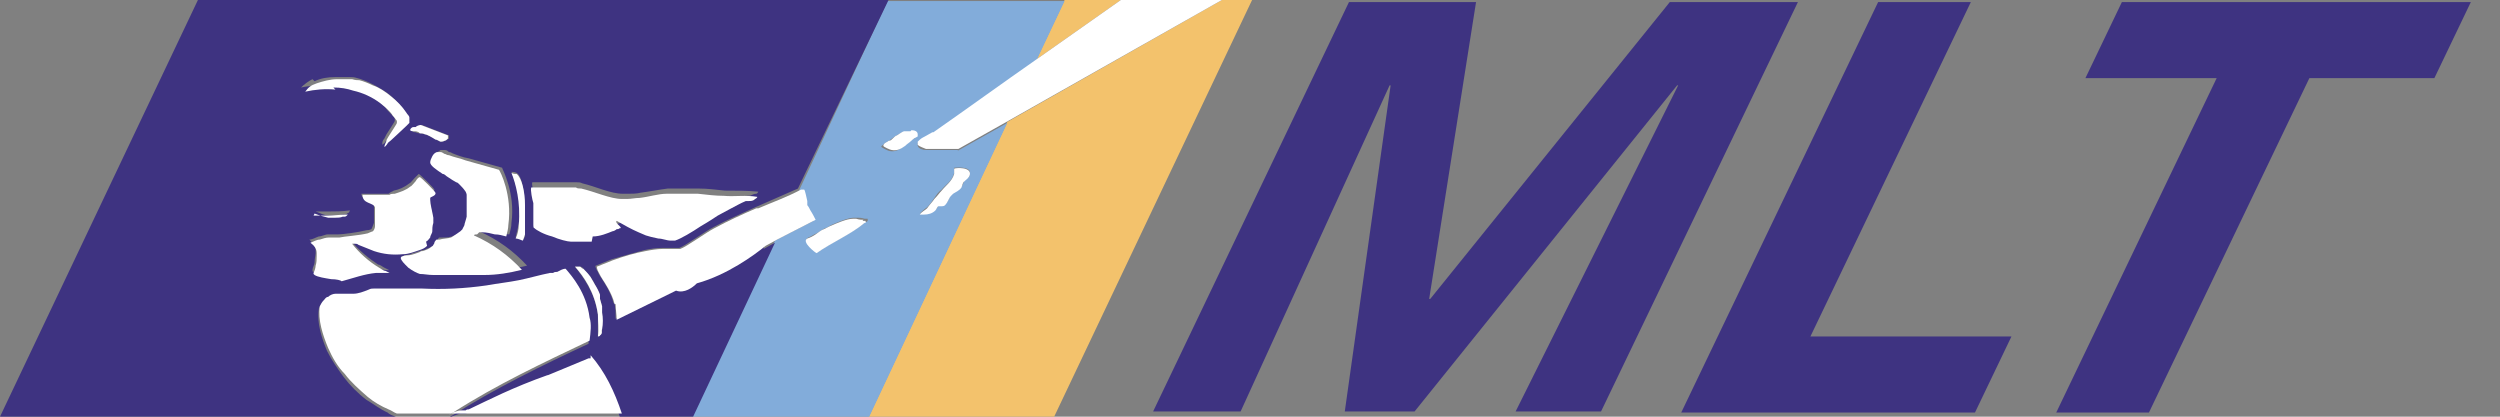
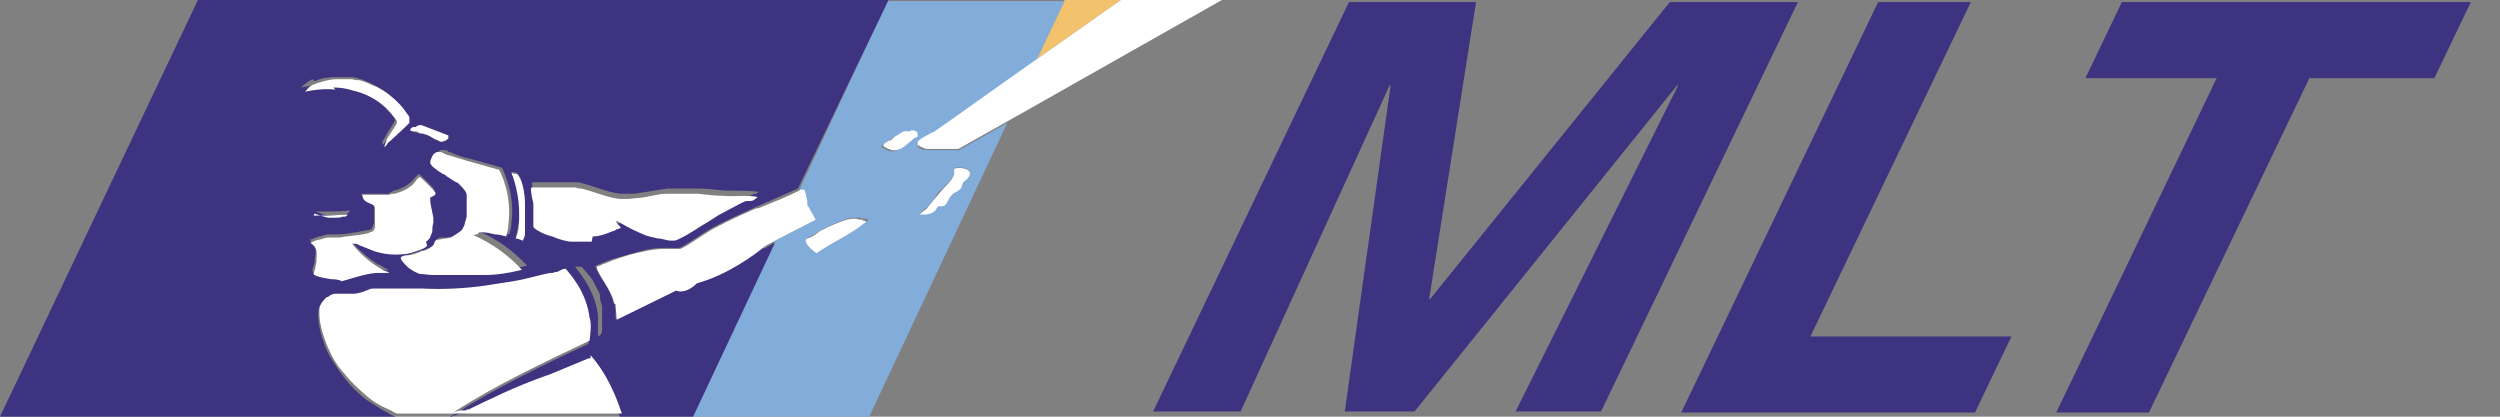
<svg xmlns="http://www.w3.org/2000/svg" id="Layer_1" viewBox="0 0 240 40">
  <rect x="0" y="0" width="240" height="40" fill="#808080" stroke="none" />
  <defs>
    <style>.cls-1{fill:none;}.cls-2{fill:#fff;}.cls-3{fill:#3e3381;}.cls-4{fill:#82acda;}.cls-5{fill:#f3c26c;}</style>
  </defs>
  <rect class="cls-1" width="240" height="40" />
  <path class="cls-3" d="M141.7.2l-4.5,28.5h.1L160.3.2h12.3l-18.9,39.3h-8.2l15.6-31.3h-.1l-25.2,31.3h-6.7l4.4-31.3h-.1l-14.3,31.3h-8.4L129.5.2h12.2Z" />
  <path class="cls-3" d="M189.2.2l-15.4,32.1h19.3l-3.5,7.3h-28.2L180.3.2h8.9Z" />
  <path class="cls-3" d="M237.2.2l-3.5,7.3h-12l-15.4,32.1h-8.9l15.4-32.1h-12.6l3.5-7.3h33.4Z" />
  <path class="cls-5" d="M107.6,0h-5.4l-2.7,5.7c2.7-1.9,5.4-3.8,8.1-5.7Z" />
-   <polygon class="cls-5" points="83.4 40 101.2 40 120.2 0 117.3 0 96.7 11.7 83.4 40" />
  <path class="cls-4" d="M92,14.4h-2c0,0,0,0,0,0-.4,0-.7,0-1.1,0-.3,0-.7-.1-.8-.4,0,0,0-.2,0-.3,0,0,0,0,0,0,.1,0,.3-.2.5-.4.3-.2.7-.4.9-.5,0,0,0,0,.1,0,3.3-2.3,6.6-4.7,9.9-7l2.7-5.7h-17l-8.5,18.2c0,0,.3,0,.3,0,0,0,.2.7.3,1.1,0,.1,0,.3,0,.3,0,0,0,0,0,.1,0,.1.2.3.3.5.2.3.4.7.5.9l-3.7,1.9-8,17h17l13.3-28.3-4.8,2.7ZM83.2,21.3s0,0-.1,0c-1.3,1.1-3.2,1.9-4.6,2.9-.1,0-1.6-1.1-.9-1.4.3-.1.5-.3.8-.4.3-.2.5-.3.8-.5.2,0,.4-.2.6-.3.7-.3,1.6-.7,2.2-.7.1,0,.2,0,.3,0,.2,0,.4,0,.7.1.1,0,.2,0,.3,0,0,.1,0,.2,0,.2ZM87.3,13.6c-.2.2-.4.3-.6.5-.4.3-.8.5-1.3.4-.1,0-.7-.3-.8-.4,0-.1.2-.2.4-.4,0,0,.1,0,.2-.1,0,0,0,0,0,0,0,0,.2-.1.3-.2s.3-.2.4-.3c.3-.2.6-.3.7-.4.2,0,.4,0,.6,0,.3,0,.5.1.6.4,0,0,0,.1,0,.2-.2,0-.4.2-.6.4ZM92.7,17.2s0,0-.1.1c-.1.1-.1.4-.3.6-.2.3-.6.5-.8.6,0,0-.2.1-.2.2-.2.2-.2.6-.5.8-.1.1-.3.2-.4.2-.1,0-.2,0-.3,0,0,0-.1.3-.3.4-.3.3-.7.4-1.1.4-.1,0-.3,0-.4,0,.2-.2.4-.4.7-.6.3-.3.5-.6.7-.9.2-.3.4-.6.7-.8.4-.5,1-.8,1.2-1.6,0-.1,0-.4,0-.5,0,0,0,0,0,0,0,0,1.7-.2,1.5.6,0,.3-.2.4-.4.5Z" />
  <path class="cls-3" d="M73.4,23.5c-1.1.9-3.7,2.8-6.6,3.6-.4.4-1.2,1-2,.7l-5.7,2.8c0-.5,0-1-.1-1.5h0s0,0-.1,0c-.2-1-1.1-2.3-1.1-2.3,0,0,0,0,0,0-.1-.2-.3-.4-.4-.7-.2-.3-.3-.6-.2-.6.5-.2,1-.4,1.5-.6,1-.3,2.1-.6,3.2-.9.5-.1,1.1-.2,1.6-.2.1,0,.3,0,.4,0,.1,0,.3,0,.5,0,.3,0,.6,0,.8,0,.6-.2,2.5-1.6,3.3-2,1.3-.7,2.7-1.3,4-1.9,1.4-.6,2.7-1.2,4.1-1.8,0,0,0,0,0,0L85.3,0H19L0,40h38c-.3-.1-.6-.2-.8-.4-.7-.3-1.3-.8-2-1.2-.8-.6-1.6-1.4-2.2-2.2-.6-.8-1.2-1.7-1.6-2.5-.5-1.2-1-2.7-.8-4,0-.2.2-.4.4-.6.1-.1.3-.2.4-.3.2-.1.5-.2.7-.3.1,0,.3,0,.4,0,.3,0,.6,0,.9,0,.1,0,.3,0,.4,0,.5,0,1-.3,1.5-.4.2,0,.3,0,.5-.1.2,0,.3,0,.5,0,.5,0,1,0,1.4,0,.3,0,.5,0,.7,0,.5,0,.9,0,1.3,0,.2,0,.5,0,.7,0,2,0,4.1,0,6.2-.3,1-.1,2.1-.3,3.1-.5s2-.4,3-.7c0,0,.2,0,.3,0,.1,0,.2,0,.4-.1.3,0,.5-.2.8-.3.7.6,2.1,2.2,2.3,4.7,0,.7,0,1.4,0,2.2-4.5,2.1-9,4.3-13.1,6.9h0s0,0,0,0c-.1,0-.3.2-.4.2.4-.1.8-.3,1.2-.4h0s0,0,0,0c0,0,.1,0,.2,0,0,0,0,0,0,0,0,0,.1,0,.2,0,.1,0,.2,0,.3-.1,0,0,0,0,0,0,1.8-.9,4.2-2,7.6-3.3,0,0-.1,0-.2.1l4.1-1.6h.2c1.4,1.5,2.3,3.4,3,5.5h6.8l8-17-1.1.6ZM39.5,12.4s.2-.1.3-.2c0,0,.1,0,.2,0,.2-.1.5-.2.5-.2l1.3.5,1.3.5c0,0,0,.2,0,.2,0,0,0,0,0,.1,0,0-.2.1-.3.2-.2,0-.3.1-.4.1,0,0-.2,0-.5-.2-.4-.2-.8-.4-1-.5-.2,0-.3-.1-.5-.1-.2,0-.3,0-.5-.1,0,0-.4,0-.3-.2ZM30.2,7.8c.6-.3,1.3-.4,2-.4.5,0,.9,0,1.4,0,.2,0,.4,0,.7.1.4.1.9.3,1.3.5.6.3,1.3.7,1.8,1.1.6.5,1,1,1.4,1.5,0,.1.2.3.3.5,0,.2.1.3,0,.5,0,0-.1.1-.3.3-.4.4-1.3,1.2-1.5,1.4,0,.1-.2.2-.3.3,0,.1-.2.2-.3.3,0-.2,0-.4.2-.6,0,0,.1-.2.2-.4.3-.5.8-1.2.8-1.3,0,0,0-.1,0-.2,0-.1-.2-.3-.4-.5-.2-.2-.4-.4-.5-.6-.3-.3-.5-.5-.7-.6-.8-.6-1.7-1-2.6-1.2-.6-.2-1.3-.2-1.9-.3-1,0-2,0-2.9.2.3-.3.7-.6,1.1-.8ZM33.5,20.4s0,0,0,0c0,0-.2.1-.3.2,0,0-.1,0-.2,0-.3,0-.5.1-.7.1-.2,0-.4,0-.7,0-.4,0-.8-.2-1.3-.4.3,0,.7,0,1.3,0s1.2,0,2-.1ZM35.8,23.8c-.5-.1-1-.3-1.5-.6,0,0-.2,0-.3-.1s-.2,0-.3,0c.7.9,1.7,1.7,2.6,2.3.2,0,.4.2.6.3,0,0,.4.2.4.2.2.1-.3,0-.5,0-.1,0-.3,0-.4,0-.1,0-.3,0-.4,0-1.1.1-2.2.5-3.3.8-.2,0-.6-.1-1-.2-.6,0-1.3-.2-1.6-.4,0,0-.1,0-.1-.1,0,0,0,0,0-.1,0-.2.2-.5.2-.7,0-.4.1-.7.1-.9,0,0,0-.2,0-.3,0-.3-.2-.6-.6-1,.3,0,.6-.2.9-.3.3,0,.6-.2.9-.2.2,0,.3,0,.5,0,.2,0,.3,0,.5,0,.4,0,1.9-.2,2.7-.4.3,0,.5-.1.5-.2,0,0,.1-.2.2-.5,0,0,0-.2,0-.2,0-.1,0-.2,0-.4,0-.2,0-.5,0-.7,0-.2,0-.4,0-.5-.1-.5-1.2-.3-1.2-1h2.6c.2-.2.4-.2.5-.3.5-.1,1-.3,1.5-.7.1,0,.3-.3.5-.5.2-.2.3-.3.4-.4,0,0,0,0,0,0,.1,0,1.5,1.4,1.5,1.5,0,.3-.4.4-.5.5,0,0,0,0,0,.2,0,.4.2,1.1.3,1.7,0,.2,0,.4,0,.5,0,.3,0,.6-.1.8,0,.2-.1.4-.2.6,0,.2-.2.3-.4.4-.2.1-.4.2-.7.4-.6.2-1.1.4-1.6.4-1,.2-1.9,0-2.8-.3ZM46.8,26.2c-.4,0-.8,0-1.2,0-.2,0-.5,0-.7,0-.7,0-1.4,0-2.2,0,0,0,0,0-.1,0-.2,0-.5,0-.7,0-.5,0-.9,0-1.3-.1-.4,0-.8-.3-1.1-.6,0,0,0,0,0,0,0,0-.2-.2-.3-.3-.3-.3-.5-.6-.4-.7,0,0,.5,0,.8-.2.2,0,.9-.3,1-.3,0,0,0,0,0,0,.1,0,.2,0,.3-.1.3-.1.6-.2.8-.4,0,0,.1-.1.2-.2,0,0,0-.1.1-.2,0-.1.1-.3.2-.3,0,0,.2,0,.3,0,.3,0,.8,0,1.1-.2.2,0,.6-.3.9-.6,0,0,.1-.2.2-.2,0,0,0,0,0,0,0-.1.1-.3.2-.5.1-.3.2-.6.2-.7.1-.4.1-1,0-1.6,0-.2,0-.3,0-.5,0-.1,0-.2-.1-.3-.1-.3-.3-.5-.6-.7,0,0-.2-.1-.3-.2-.2-.1-.5-.3-.8-.5-.2,0-.3-.2-.5-.3-.6-.4-1.2-.8-1.2-1.1,0-.2,0-.4.2-.6.1-.2.4-.3.5-.4.1,0,.2,0,.3,0,.2,0,.3,0,.5.2,0,0,.2,0,.3.1.5.2,1,.4,1.6.5,1.1.3,2.1.6,3.2.9,0,.1,1.3,2.4.9,5.3,0,.4-.1.7-.2,1.1-.4,0-.7-.1-1.1-.2-.4,0-.8-.1-1.2-.2,0,0-.2,0-.3,0-.1,0-.2,0-.3.1,1.8.8,3.3,1.9,4.6,3.3-1.2.3-2.4.4-3.6.5ZM50.4,21.9c0,.1,0,.3,0,.5,0,.3,0,.4-.2.6,0,0-.3,0-.7-.2.1-.4.2-.9.3-1.3.3-2.2-.3-4-.7-5,.2,0,.3,0,.5.1.5.3.7,1.7.8,3,0,.6,0,1.3,0,1.6,0,0,0,.2,0,.2,0,0,0,.2,0,.3ZM53.1,22.2c-.7-.3-1.4-.6-1.7-.8,0,0,0-.2-.1-.3,0-.3,0-.7,0-1.1,0-.2,0-.3,0-.4,0-.2,0-.4,0-.6,0-.3-.3-1.3-.2-1.5,0,0,.2,0,.5,0,.2,0,.5,0,.7,0s.2,0,.3,0c.7,0,1.4,0,2.1,0,.2,0,.5,0,.7,0,.2,0,.3,0,.5.1,1.3.3,2.7,1,3.9,1,.2,0,.3,0,.5,0,.4,0,.8,0,1.2-.1.8-.1,1.8-.3,2.6-.4.2,0,.4,0,.6,0,.4,0,.8,0,1.2,0s.8,0,1.2,0c.8,0,1.6.1,2.5.2,1.1,0,2.2,0,3.2.1,0,0-.1.2-.2.2-.2,0-.4.1-.6.2,0,0-.2,0-.3,0-.5.2-.9.4-1.4.7-.4.2-.9.5-1.3.7-.3.2-.9.6-1.6,1-.9.6-1.8,1.2-2.5,1.4-.2,0-.3,0-.4,0-.3,0-.8,0-1.2-.2-.4,0-.8-.2-1.2-.3-.2,0-.5-.2-.7-.3-.7-.3-1.5-.7-2.1-1.1-.2.2.4.6.4.7,0,0,0,0,0,0,0,0,0,0-.1,0,0,0-.2,0-.3.1-.2,0-.3.1-.4.2,0,0,0,0,0,0-.6.2-1.2.4-1.9.5-.3,0-.7,0-1,0-.3,0-.7,0-1,0-.4,0-1.1-.3-1.8-.5ZM57.8,31.6c0,.2,0,.4-.2.6,0,0-.1,0-.2.1,0-.8,0-1.5,0-2.1-.3-2.2-1.5-3.7-2.2-4.6.1,0,.2,0,.3,0,0,0,.2,0,.2,0,0,0,.2,0,.3.2.2.2.4.5.7.8.1.2.3.4.4.7.2.4.4.7.5,1h0s0,.1,0,.1c0,.1,0,.2,0,.3l.2.7c0,.2,0,.4,0,.7,0,.6,0,1.1,0,1.6Z" />
  <path class="cls-2" d="M107.6,0c-2.7,1.9-5.4,3.8-8.1,5.7-3.3,2.3-6.6,4.7-9.9,7,0,0,0,0-.1,0-.2.1-.5.3-.9.5-.2.1-.4.3-.5.4,0,0,0,0,0,0,0,.1,0,.2,0,.3.2.2.6.3.8.4.3,0,.7,0,1.1,0h0s2,0,2,0l4.8-2.7L117.3,0h-9.7Z" />
-   <path class="cls-2" d="M57.8,29.4l-.2-.7c0,0,0-.2,0-.3h0c0-.1,0-.1,0-.1-.1-.3-.3-.7-.5-1-.1-.2-.3-.5-.4-.7-.2-.3-.5-.6-.7-.8-.1,0-.2-.1-.3-.2,0,0-.1,0-.2,0,0,0-.2,0-.3,0,.8.9,1.9,2.4,2.2,4.6,0,.7.1,1.4,0,2.1,0,0,.2,0,.2-.1.3-.2.1-.4.2-.6.1-.5.1-1.1,0-1.6,0-.2,0-.4,0-.7Z" />
  <path class="cls-2" d="M40.9,23.2c.2-.1.3-.3.4-.4,0-.2.2-.4.2-.6,0-.2,0-.5.1-.8,0-.1,0-.3,0-.5-.1-.6-.3-1.3-.3-1.7,0,0,0-.1,0-.2,0-.1.6-.2.5-.5,0-.1-1.4-1.5-1.5-1.5,0,0,0,0,0,0-.1,0-.3.2-.4.4-.2.2-.4.5-.5.5-.5.4-.9.5-1.5.7-.2,0-.4,0-.5.1h-2.6c0,.9,1,.7,1.2,1.2,0,0,0,.3,0,.5,0,.2,0,.5,0,.7,0,.1,0,.2,0,.4,0,0,0,.2,0,.2,0,.2-.1.4-.2.5,0,0-.3.1-.5.2-.8.2-2.3.3-2.7.4-.1,0-.3,0-.5,0-.2,0-.3,0-.5,0-.3,0-.6.1-.9.2-.3,0-.6.2-.9.3.4.3.6.6.6,1,0,0,0,.2,0,.3,0,.3,0,.6-.1.9,0,.2-.1.5-.2.7,0,0,0,.1,0,.1,0,0,0,0,.1.1.3.2,1,.3,1.6.4.5,0,.9.1,1,.2,1.1-.3,2.2-.7,3.3-.8.1,0,.3,0,.4,0,.1,0,.3,0,.4,0,.2,0,.6,0,.5,0,0,0-.4-.2-.4-.2-.2,0-.4-.2-.6-.3-1-.6-1.9-1.4-2.6-2.3,0,0,.2,0,.3,0s.2,0,.3.1c.5.2,1,.4,1.5.6.9.3,1.8.4,2.8.3.5,0,1-.2,1.6-.4.3-.1.5-.2.7-.4Z" />
  <path class="cls-2" d="M56.9,22.7c.7,0,1.4-.3,1.9-.5,0,0,0,0,0,0,.1,0,.3-.1.4-.2.1,0,.2,0,.3-.1,0,0,.1,0,.1,0,0,0,0,0,0,0,0-.2-.6-.5-.4-.7.7.4,1.4.8,2.1,1.1.2.1.5.2.7.3.3.1.7.2,1.2.3.4,0,.8.2,1.2.2.1,0,.2,0,.4,0,.6-.2,1.6-.8,2.5-1.4.7-.4,1.3-.8,1.6-1,.4-.2.9-.5,1.3-.7.4-.2.9-.5,1.4-.7,0,0,.2,0,.3,0,.2,0,.4,0,.6-.2,0,0,.2-.1.2-.2-1.1-.2-2.2,0-3.2-.1-.8,0-1.6-.1-2.5-.2-.4,0-.8,0-1.2,0s-.8,0-1.2,0c-.2,0-.4,0-.6,0-.8,0-1.7.3-2.6.4-.4,0-.8.1-1.2.1-.2,0-.4,0-.5,0-1.1,0-2.6-.7-3.9-1-.2,0-.4,0-.5-.1-.2,0-.5,0-.7,0-.7,0-1.3,0-2.1,0,0,0-.2,0-.3,0-.2,0-.5,0-.7,0-.2,0-.4,0-.5,0-.1.2.1,1.2.2,1.5,0,.2,0,.4,0,.6,0,.1,0,.3,0,.4,0,.3,0,.8,0,1.1,0,.1,0,.3.1.3.2.2.9.6,1.7.8.7.3,1.5.5,1.8.5.3,0,.6,0,1,0,.3,0,.7,0,1,0Z" />
  <path class="cls-2" d="M72.6,20c-1.4.6-2.7,1.2-4,1.9-.8.4-2.7,1.8-3.3,2-.2,0-.5,0-.8,0-.2,0-.3,0-.5,0-.1,0-.3,0-.4,0-.5,0-1.1.1-1.6.2-1.1.2-2.1.5-3.2.9-.5.2-1,.4-1.5.6,0,0,0,.3.2.6.1.2.2.4.4.7,0,0,0,0,0,0,0,0,.9,1.3,1.1,2.3,0,0,0,0,.1,0h0c0,.5.1,1,.1,1.5l5.7-2.8c.8.3,1.6-.3,2-.7,2.9-.8,5.5-2.7,6.6-3.6l1.1-.6,3.7-1.9c-.1-.2-.3-.6-.5-.9-.1-.2-.2-.4-.3-.5,0,0,0-.1,0-.1,0,0,0-.2,0-.3-.1-.4-.2-1-.3-1.1,0,0-.2,0-.3,0,0,0,0,0,0,0-1.3.7-2.7,1.2-4.1,1.8Z" />
  <path class="cls-2" d="M50.4,21.3c0-.4,0-1,0-1.6,0-1.3-.3-2.6-.8-3-.2,0-.3,0-.5-.1.4,1,.9,2.8.7,5,0,.4-.1.9-.3,1.3.3,0,.6.2.7.2.1-.3.1-.3.2-.6,0-.2,0-.3,0-.5s0-.3,0-.3c0,0,0-.2,0-.2Z" />
  <path class="cls-2" d="M82.9,21.1c-.2,0-.4,0-.7-.1-.1,0-.2,0-.3,0-.6,0-1.5.4-2.2.7-.2.1-.4.2-.6.3-.3.1-.5.3-.8.5-.3.2-.5.3-.8.4-.6.3.8,1.4.9,1.4,1.4-1,3.3-1.8,4.6-2.9,0,0,0,0,.1,0,0,0,0,0,0-.2-.1,0-.2,0-.3,0Z" />
  <path class="cls-2" d="M46,22.3c.1,0,.2,0,.3,0,.4,0,.8.1,1.2.2.4,0,.7.1,1.1.2.1-.4.2-.8.2-1.1.4-2.9-.8-5.2-.9-5.3-1.1-.3-2.1-.6-3.2-.9-.5-.2-1.1-.3-1.6-.5,0,0-.2,0-.3-.1-.2,0-.3-.2-.5-.2,0,0-.2,0-.3,0-.2,0-.4.2-.5.4-.1.2-.2.4-.2.6,0,.3.6.7,1.2,1.1.2,0,.3.2.5.3.3.2.6.4.8.5.1,0,.2.1.3.2.2.2.4.4.6.7,0,0,.1.2.1.3,0,.1,0,.3,0,.5,0,.5,0,1.1,0,1.6,0,0-.1.4-.2.7,0,.2-.2.4-.2.5,0,0,0,0,0,0,0,0-.1.1-.2.2-.3.2-.7.5-.9.6-.3.1-.8.1-1.1.2-.1,0-.2,0-.3,0,0,0-.2.2-.2.3,0,0,0,.1-.1.2,0,0,0,.1-.2.2-.2.2-.5.3-.8.4-.1,0-.2,0-.3.1,0,0,0,0,0,0,0,0-.8.3-1,.3-.4,0-.8.1-.8.2-.1.1.1.4.4.7.1.1.2.2.3.3,0,0,0,0,0,0,.4.3.8.5,1.1.6.4,0,.8.1,1.3.1.2,0,.5,0,.7,0,0,0,0,0,.1,0,.7,0,1.5,0,2.2,0,.2,0,.5,0,.7,0,.4,0,.8,0,1.2,0,1.2,0,2.4-.2,3.6-.5-1.3-1.4-2.8-2.5-4.6-3.3,0-.1.2-.1.3-.1Z" />
  <path class="cls-2" d="M91.6,16.2s0,0,0,0c0,.1,0,.4,0,.5-.2.7-.8,1.1-1.2,1.6-.2.2-.4.5-.7.8-.2.3-.5.6-.7.9-.2.2-.5.3-.7.6.1,0,.3,0,.4,0,.4,0,.8-.1,1.1-.4.1-.1.2-.4.3-.4,0,0,.2,0,.3,0,.1,0,.3,0,.4-.2.2-.2.3-.6.5-.8,0,0,.1-.1.2-.2.3-.2.6-.3.8-.6.1-.2.1-.5.3-.6,0,0,0,0,.1-.1.1-.1.3-.2.4-.5.2-.8-1.4-.7-1.5-.6Z" />
  <path class="cls-2" d="M87.4,12.6c-.2,0-.4,0-.6,0-.1,0-.4.2-.7.4-.1,0-.3.2-.4.3s-.2.2-.3.2c0,0,0,0,0,0,0,0-.1,0-.2.1-.2.1-.4.2-.4.4,0,.1.7.4.8.4.5.1.9-.1,1.3-.4.2-.2.4-.3.6-.5.2-.2.4-.3.6-.4,0,0,0-.2,0-.2,0-.3-.3-.4-.6-.4Z" />
  <path class="cls-2" d="M40.3,12.8c.2,0,.3,0,.5.1.2,0,.7.3,1,.5.2,0,.4.2.5.2,0,0,.3,0,.4-.1.1,0,.2-.1.3-.2,0,0,0,0,0-.1,0,0,0-.2,0-.2l-1.3-.5-1.3-.5c0,0-.3,0-.5.2,0,0-.1,0-.2,0-.2,0-.3.2-.3.2-.1.2.2.2.3.2.2,0,.3,0,.5.1Z" />
  <path class="cls-2" d="M30.2,20.5c.5.2.9.3,1.3.4.2,0,.4,0,.7,0,.2,0,.5,0,.7-.1,0,0,.1,0,.2,0,.1,0,.2-.1.3-.2,0,0,0,0,0,0-.8,0-1.4.1-2,.1s-1,0-1.3,0Z" />
  <path class="cls-2" d="M32,8.4c.7,0,1.3.1,1.9.3.9.2,1.8.6,2.6,1.2.1.1.4.3.7.6.2.2.4.4.5.6.2.2.3.4.4.5,0,0,0,.1,0,.2,0,.1-.5.8-.8,1.3-.1.2-.2.3-.2.4,0,.1-.2.4-.2.6.1,0,.2-.2.3-.3,0-.1.2-.2.3-.3.2-.2,1.1-1,1.5-1.4.1-.1.2-.2.3-.3,0-.2,0-.3,0-.5,0-.2-.2-.3-.3-.5-.4-.6-.9-1.1-1.4-1.5-.6-.5-1.2-.9-1.8-1.1-.4-.2-.9-.4-1.3-.5-.2,0-.4,0-.7-.1-.4,0-.9,0-1.4,0-.7,0-1.4.2-2,.4s-.8.4-1.1.8c.9-.2,1.9-.3,2.9-.2Z" />
  <path class="cls-2" d="M56.7,34.4h-.2c0,0-4.1,1.7-4.1,1.7,0,0,.1,0,.2-.1-3.4,1.2-5.7,2.4-7.6,3.3,0,0,0,0,0,0-.1,0-.2,0-.3.1,0,0-.2,0-.2,0,0,0,0,0,0,0,0,0-.1,0-.2,0,0,0,0,0,0,0h0c-.4,0-.8.2-1.2.4.1,0,.3-.2.4-.2h0s0,0,0,0c4.2-2.7,8.7-4.8,13.1-6.9.1-.8.2-1.6,0-2.2-.3-2.4-1.7-4-2.3-4.7-.3,0-.6.2-.8.3-.1,0-.3,0-.4.1-.1,0-.2,0-.3,0-1,.2-2,.5-3,.7s-2,.3-3.1.5c-2.1.3-4.1.4-6.2.3-.2,0-.5,0-.7,0-.5,0-.9,0-1.3,0-.2,0-.5,0-.7,0-.5,0-1,0-1.4,0-.2,0-.3,0-.5,0-.2,0-.3,0-.5.1-.5.2-1,.4-1.5.4-.1,0-.3,0-.4,0-.3,0-.6,0-.9,0-.1,0-.3,0-.4,0-.2,0-.5.1-.7.3-.2,0-.3.2-.4.3-.2.2-.3.4-.4.6-.2,1.3.3,2.8.8,4,.4.9.9,1.8,1.6,2.5.6.8,1.4,1.5,2.2,2.2.6.5,1.3.9,2,1.2.3.1.5.3.8.4h21.6c-.7-2.1-1.6-4-3-5.6Z" />
</svg>